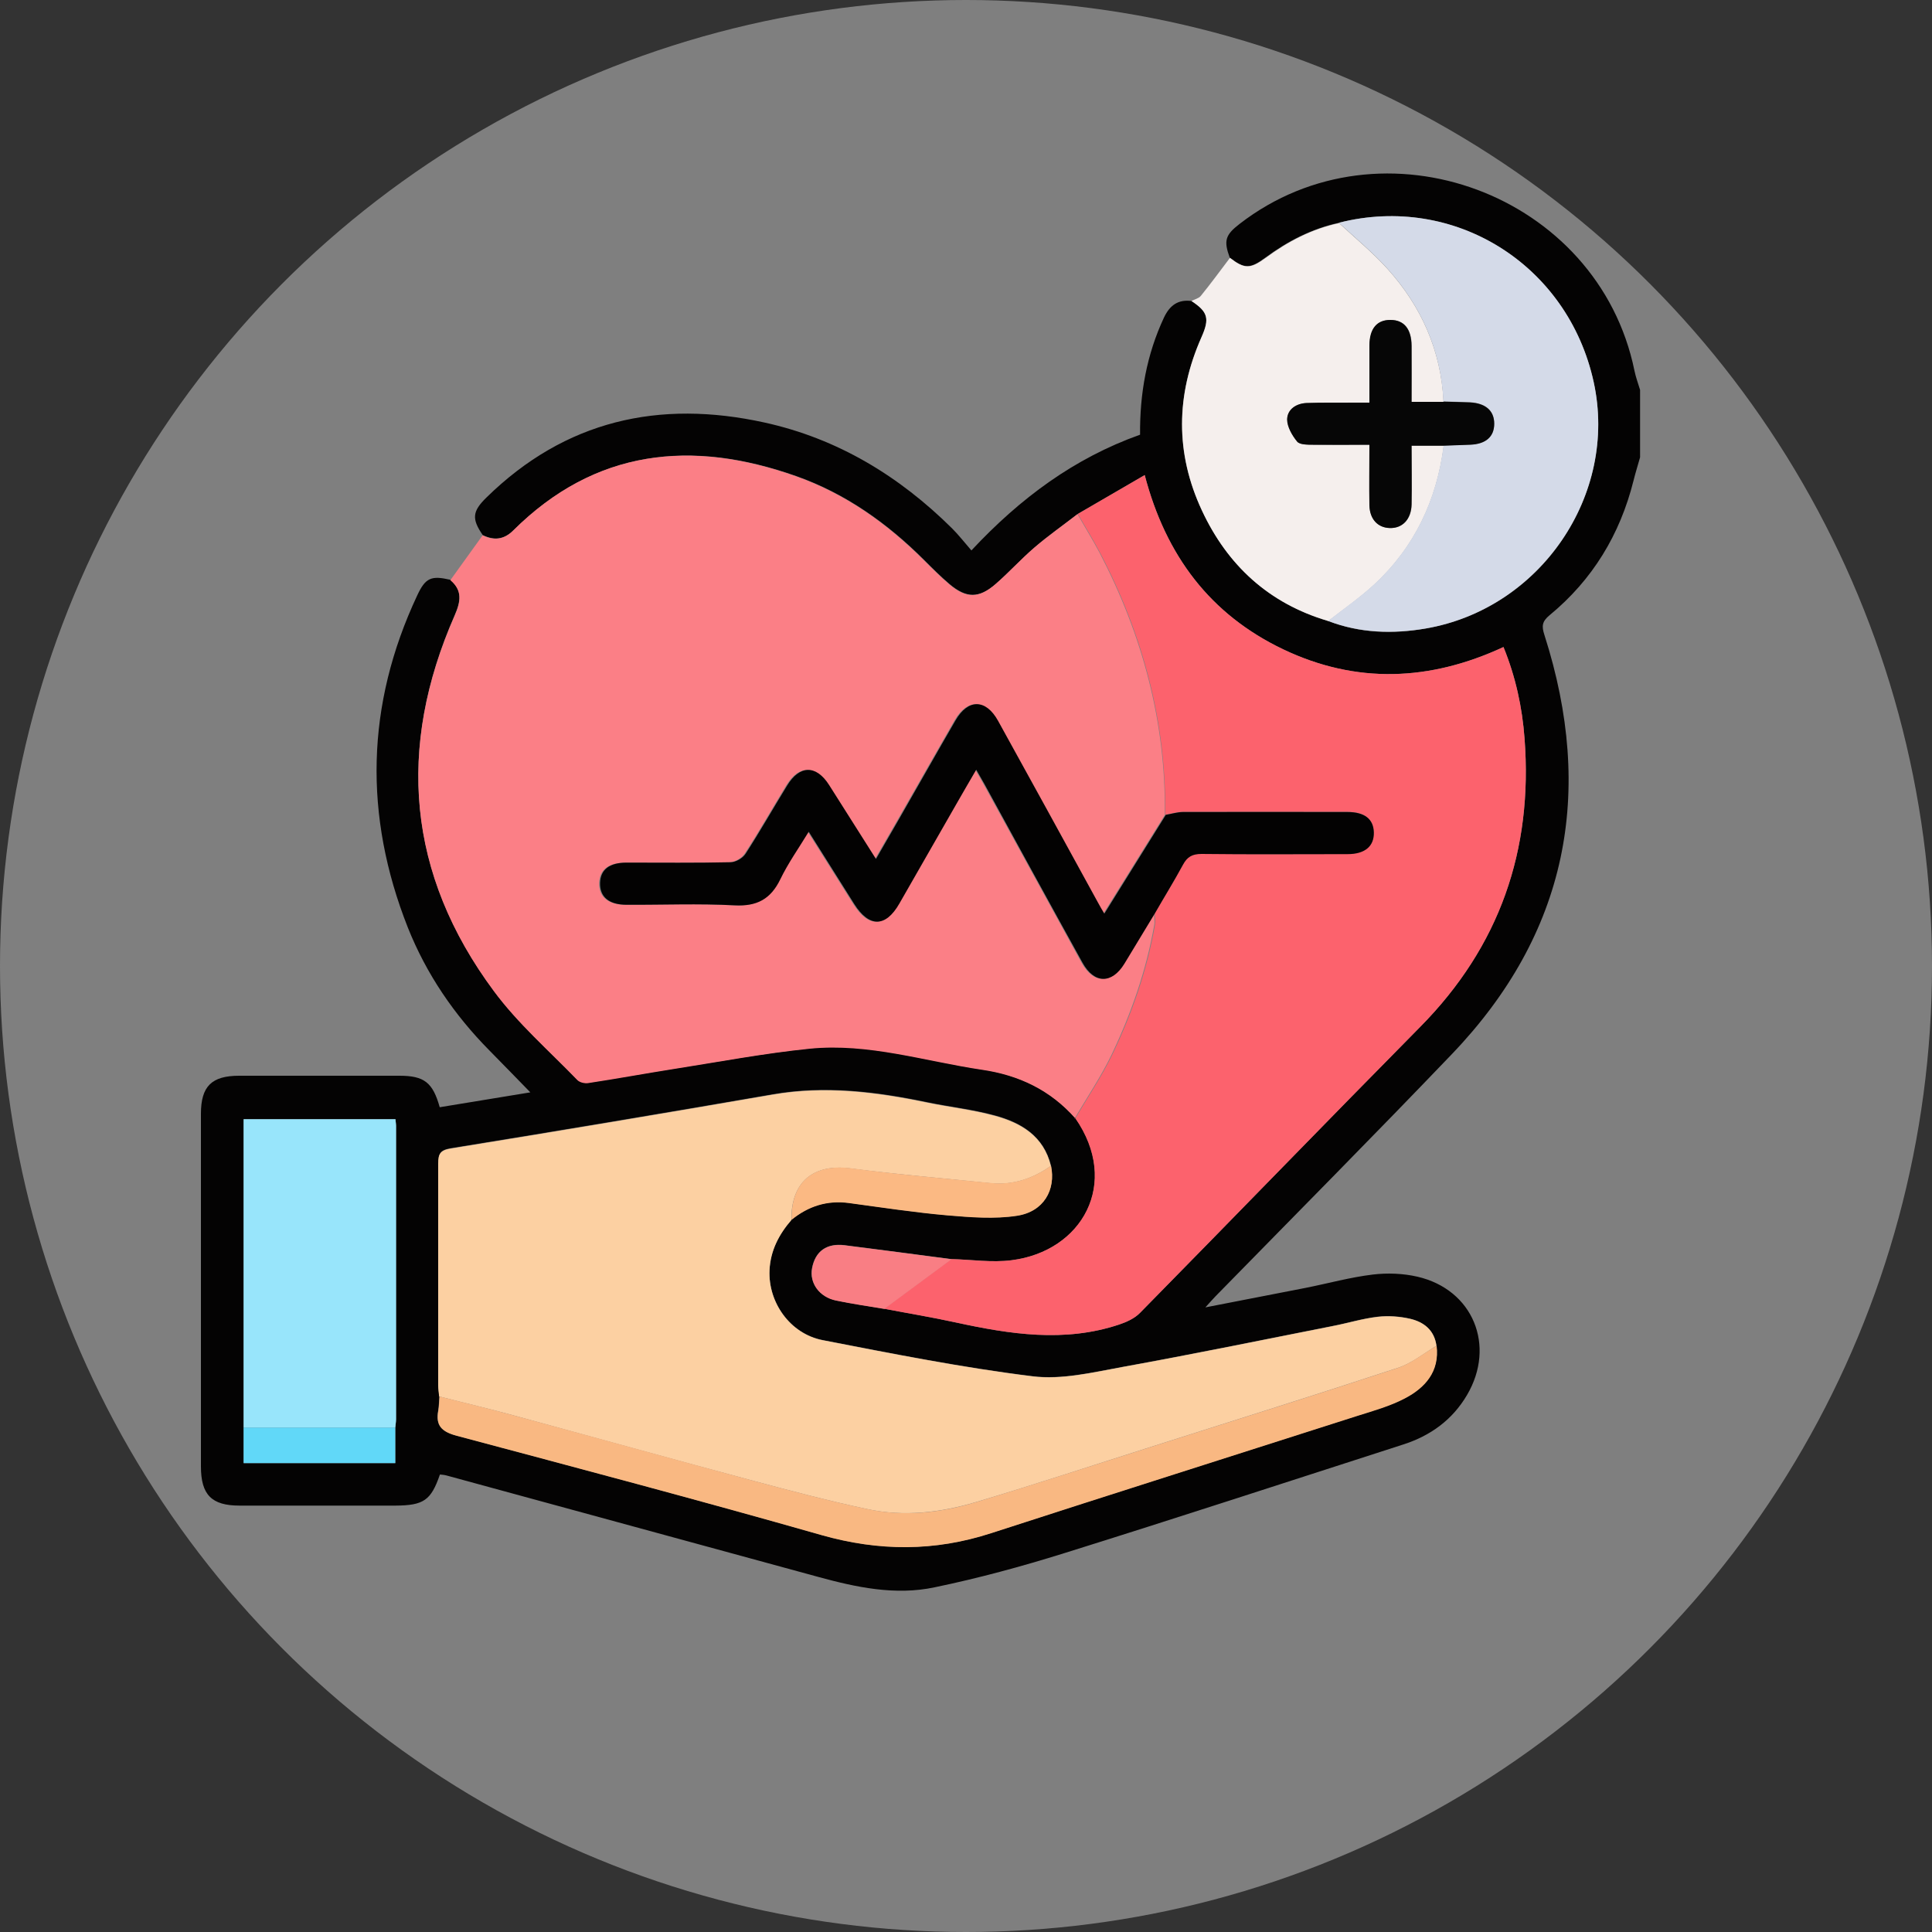
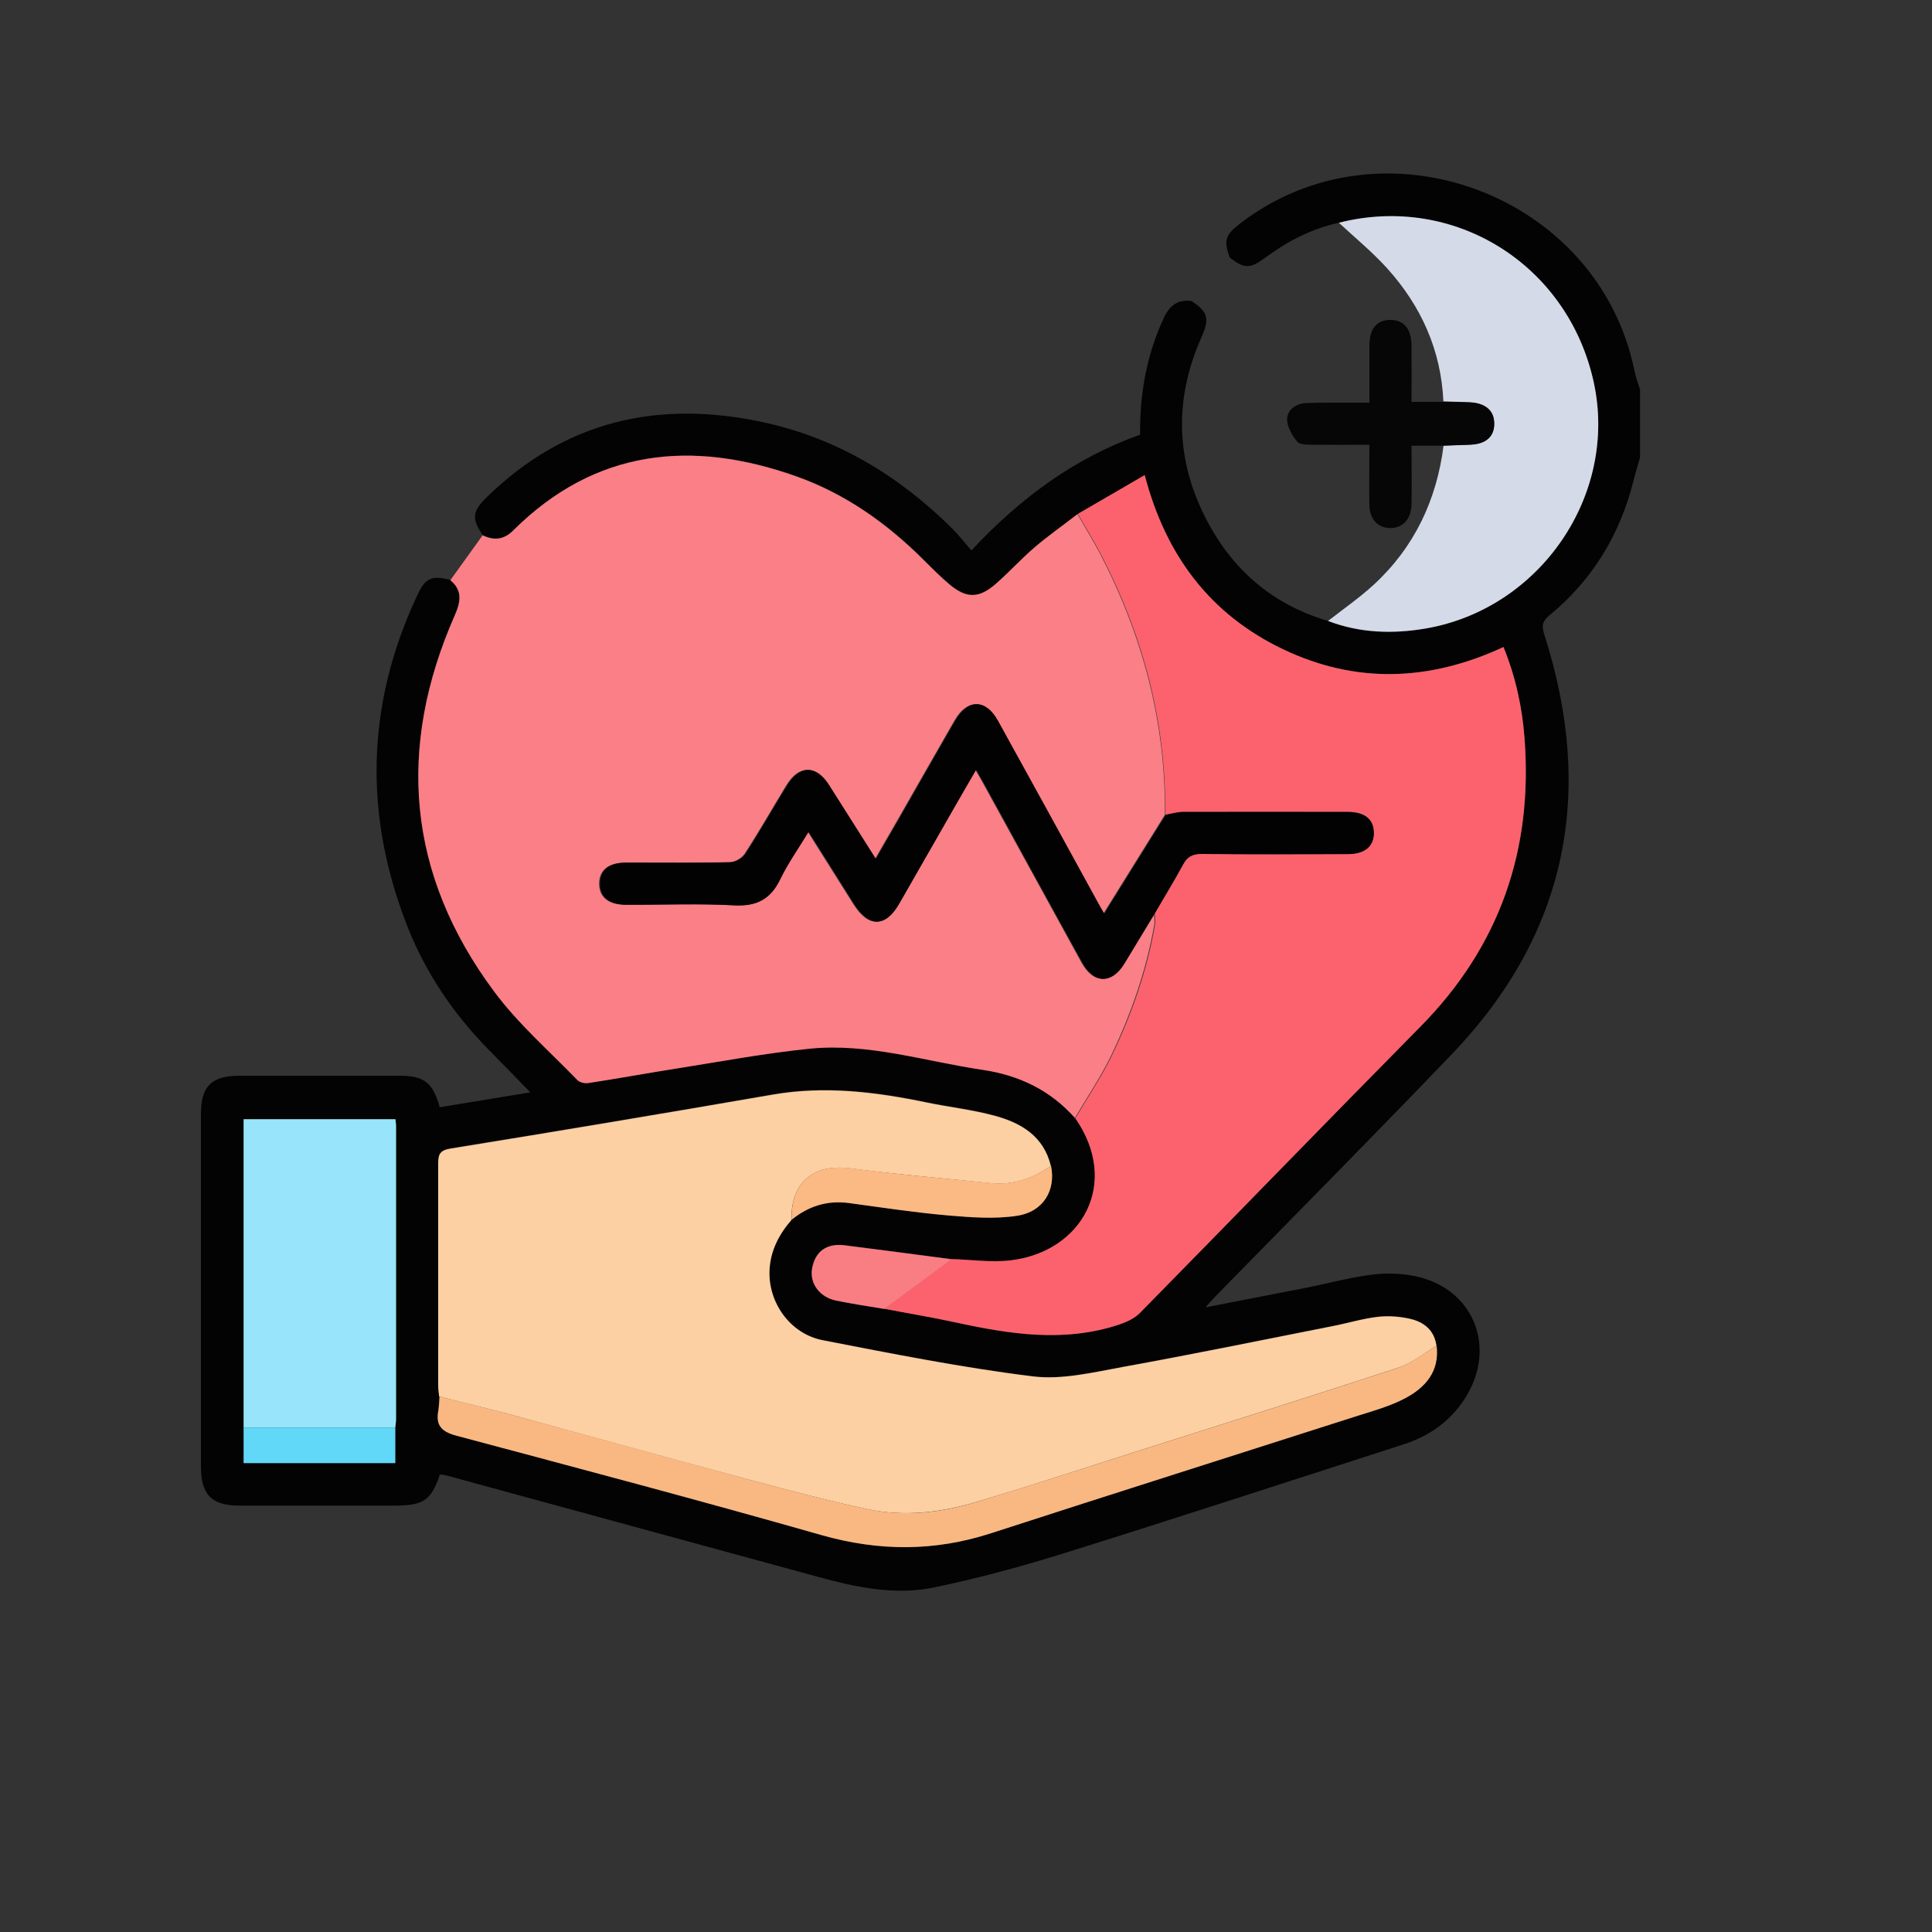
<svg xmlns="http://www.w3.org/2000/svg" id="Layer_1" data-name="Layer 1" viewBox="0 0 100 100">
  <rect x="0" y="0" width="100" height="100" fill="#333333" stroke="none" />
  <defs>
    <style>
      .cls-1 {
        fill: #fbb983;
      }

      .cls-1, .cls-2, .cls-3, .cls-4, .cls-5, .cls-6, .cls-7, .cls-8, .cls-9, .cls-10, .cls-11, .cls-12, .cls-13, .cls-14 {
        stroke-width: 0px;
      }

      .cls-2 {
        fill: #f5efed;
      }

      .cls-3 {
        fill: #61d8f8;
      }

      .cls-4 {
        fill: #fb7f86;
      }

      .cls-5 {
        fill: #fcd0a2;
      }

      .cls-6 {
        fill: #98e5fb;
      }

      .cls-7 {
        fill: #f9b882;
      }

      .cls-8 {
        fill: #fc626d;
      }

      .cls-9 {
        fill: #060606;
      }

      .cls-10 {
        fill: #d4dae8;
      }

      .cls-11 {
        fill: #040303;
      }

      .cls-12 {
        fill: #030202;
      }

      .cls-13 {
        fill: #7f7f7f;
      }

      .cls-14 {
        fill: #f97e84;
      }
    </style>
  </defs>
-   <circle class="cls-13" cx="50" cy="50" r="50" />
  <path class="cls-11" d="M24.99,27.7c-.58-.84-.55-1.23.19-1.95,4.07-3.99,8.94-5.08,14.39-3.88,3.78.83,6.98,2.77,9.72,5.49.34.34.64.73.99,1.13,2.53-2.71,5.33-4.78,8.73-5.99-.02-2.12.34-4.15,1.24-6.07.3-.63.73-.94,1.42-.85.85.56.95.91.52,1.87-1.33,2.99-1.37,6,.02,8.97,1.33,2.84,3.47,4.82,6.53,5.72,1.65.64,3.35.69,5.06.39,5.94-1.02,9.96-6.93,8.69-12.75-1.33-6.09-7.21-9.77-13.19-8.25-1.41.31-2.65.95-3.8,1.8-.8.59-1.09.59-1.85,0-.32-.87-.23-1.17.51-1.74,7.38-5.71,18.57-1.55,20.44,7.6.07.34.19.66.29.99v3.49c-.11.4-.24.8-.34,1.21-.7,2.79-2.12,5.13-4.34,6.96-.4.33-.42.57-.27,1.03,2.61,8.15,1.19,15.44-4.78,21.68-4.04,4.22-8.16,8.37-12.24,12.54-.15.15-.28.31-.53.58,1.83-.36,3.51-.68,5.19-1.01,1.16-.23,2.31-.55,3.48-.69.75-.09,1.56-.06,2.3.11,2.88.66,4.08,3.57,2.57,6.13-.76,1.29-1.9,2.11-3.31,2.56-5.84,1.88-11.67,3.79-17.53,5.62-2.21.69-4.45,1.3-6.72,1.77-2.03.43-4.05,0-6.02-.54-6.41-1.75-12.82-3.5-19.24-5.25-.11-.03-.23-.04-.34-.05-.46,1.34-.84,1.6-2.3,1.61-2.69,0-5.38,0-8.07,0-1.45,0-2-.56-2-2.03,0-6.08,0-12.17,0-18.25,0-1.42.55-1.97,1.98-1.97,2.76,0,5.53,0,8.29,0,1.28,0,1.73.34,2.09,1.63,1.51-.25,3.03-.5,4.69-.77-.75-.77-1.43-1.47-2.11-2.16-1.83-1.85-3.27-3.96-4.23-6.37-2.29-5.79-2.17-11.53.48-17.18.43-.93.73-1.05,1.72-.82.63.54.53,1.12.23,1.82-3.02,6.86-2.47,13.4,2.02,19.45,1.25,1.68,2.86,3.09,4.32,4.6.12.12.39.19.57.16,1.46-.23,2.91-.49,4.37-.72,2.36-.37,4.72-.81,7.1-1.06,3.03-.31,5.94.65,8.9,1.09,1.92.29,3.55,1.06,4.84,2.52,2.35,3.37.36,6.9-3.3,7.36-1.02.13-2.07-.04-3.11-.06-1.84-.24-3.69-.49-5.53-.72-.93-.12-1.52.31-1.69,1.18-.15.77.37,1.5,1.24,1.68.83.17,1.66.29,2.49.43,1.24.23,2.48.44,3.71.71,2.81.61,5.63,1.05,8.45.11.39-.13.81-.32,1.09-.61,4.84-4.92,9.65-9.89,14.5-14.8,4.11-4.16,5.84-9.15,5.4-14.93-.12-1.61-.46-3.19-1.09-4.73-3.82,1.77-7.62,1.92-11.4.12-3.77-1.8-6.07-4.84-7.17-9.02-1.22.71-2.34,1.36-3.46,2.01-.75.57-1.52,1.12-2.23,1.73-.7.6-1.32,1.29-2.01,1.89-.87.75-1.52.75-2.39.02-.46-.39-.89-.82-1.32-1.25-1.91-1.91-4.08-3.45-6.63-4.35-5.41-1.91-10.39-1.4-14.63,2.81-.49.48-1,.53-1.58.25ZM12.61,73.89v1.84h7.85v-1.84c.01-.14.04-.29.04-.43,0-5.06,0-10.13,0-15.19,0-.11-.02-.22-.03-.34h-7.86v15.96ZM22.74,72.28c-.02.24-.02.48-.06.72-.15.79.18,1.1.96,1.31,6.3,1.68,12.61,3.35,18.88,5.14,2.97.84,5.84.86,8.77-.1,6.32-2.05,12.65-4.05,18.98-6.08.83-.27,1.68-.5,2.44-.9,1.06-.55,1.8-1.39,1.64-2.72-.11-.81-.66-1.23-1.38-1.4-.53-.12-1.11-.16-1.65-.1-.79.09-1.56.33-2.34.48-3.63.72-7.25,1.46-10.89,2.12-1.54.28-3.14.67-4.65.48-3.64-.45-7.25-1.17-10.86-1.87-1.69-.33-2.83-1.96-2.75-3.63.05-1.01.48-1.85,1.14-2.6.87-.71,1.84-1.02,2.97-.87,1.7.23,3.4.49,5.11.64,1.19.1,2.42.2,3.59.02,1.38-.21,2.02-1.34,1.76-2.59-.38-1.54-1.55-2.23-2.92-2.6-1.14-.31-2.33-.44-3.49-.68-2.64-.55-5.29-.88-7.99-.41-5.55.96-11.11,1.89-16.66,2.79-.55.09-.65.28-.65.78.02,3.83,0,7.65,0,11.48,0,.19.03.38.05.57Z" />
  <path class="cls-4" d="M55.66,57.89c-1.29-1.46-2.91-2.24-4.84-2.52-2.96-.44-5.87-1.39-8.9-1.09-2.38.24-4.74.69-7.1,1.06-1.46.23-2.91.5-4.37.72-.18.03-.45-.03-.57-.16-1.46-1.51-3.08-2.92-4.32-4.6-4.49-6.05-5.04-12.59-2.02-19.45.31-.7.41-1.28-.23-1.82.56-.77,1.11-1.55,1.67-2.32.59.28,1.1.23,1.58-.25,4.24-4.22,9.23-4.72,14.63-2.81,2.55.9,4.72,2.44,6.63,4.35.43.43.86.86,1.32,1.25.87.73,1.52.74,2.39-.02.69-.6,1.31-1.29,2.01-1.89.71-.61,1.49-1.15,2.23-1.73.38.67.79,1.33,1.15,2.01,2.21,4.25,3.43,8.75,3.37,13.56-1.05,1.68-2.09,3.36-3.18,5.11-.13-.22-.25-.42-.36-.63-1.71-3.12-3.42-6.24-5.14-9.35-.63-1.13-1.55-1.15-2.2-.03-.99,1.72-1.97,3.44-2.96,5.17-.37.64-.74,1.28-1.16,2.01-.85-1.34-1.62-2.59-2.42-3.82-.68-1.06-1.53-1.05-2.18.02-.72,1.18-1.4,2.38-2.15,3.53-.15.23-.51.43-.78.44-1.79.04-3.59.02-5.38.02-.88,0-1.35.37-1.37,1.05-.02.72.46,1.13,1.37,1.13,1.87,0,3.74-.07,5.6.03,1.16.06,1.86-.33,2.36-1.35.4-.83.94-1.59,1.47-2.46.84,1.33,1.6,2.54,2.36,3.75.77,1.22,1.62,1.21,2.33-.03,1.01-1.76,2.02-3.53,3.03-5.29.3-.53.61-1.05.95-1.64.18.31.32.54.44.77,1.69,3.07,3.37,6.15,5.06,9.22.61,1.1,1.51,1.11,2.17.05.53-.87,1.05-1.74,1.58-2.61,0,.21.05.42.01.62-.41,2.34-1.19,4.57-2.21,6.71-.55,1.14-1.27,2.2-1.91,3.3Z" />
-   <path class="cls-2" d="M68.74,32.14c-3.06-.9-5.21-2.88-6.53-5.72-1.38-2.96-1.35-5.97-.02-8.97.43-.97.33-1.31-.52-1.87.16-.09.37-.13.48-.26.52-.64,1.01-1.31,1.51-1.97.76.58,1.05.58,1.85,0,1.15-.85,2.39-1.5,3.8-1.8.84.78,1.73,1.51,2.5,2.36,1.76,1.95,2.78,4.24,2.91,6.89h-1.65c0-1.02,0-1.96,0-2.9-.01-.88-.39-1.33-1.09-1.34-.7,0-1.08.44-1.09,1.32,0,.96,0,1.92,0,2.96-.33,0-.59,0-.85,0-.8,0-1.6-.01-2.4.02-.54.02-1,.32-1.01.85,0,.39.25.83.52,1.15.14.17.54.15.82.16.96.02,1.91,0,2.92,0,0,1.13-.02,2.14,0,3.15.01.7.43,1.14,1.04,1.16.66.02,1.12-.45,1.14-1.22.02-1.01,0-2.02,0-3.04h1.66c-.36,2.82-1.51,5.26-3.61,7.2-.74.68-1.57,1.26-2.37,1.88Z" />
  <path class="cls-8" d="M55.66,57.89c.64-1.1,1.36-2.16,1.91-3.3,1.02-2.13,1.8-4.36,2.21-6.71.03-.2,0-.41-.01-.62.49-.83,1-1.66,1.45-2.51.22-.41.48-.56.96-.56,2.52.03,5.04.02,7.56.01.9,0,1.38-.41,1.36-1.13-.02-.69-.48-1.05-1.37-1.05-2.83,0-5.67,0-8.5,0-.31,0-.61.1-.92.15.06-4.81-1.15-9.31-3.37-13.56-.36-.69-.77-1.34-1.15-2.01,1.12-.65,2.24-1.3,3.46-2.01,1.09,4.18,3.4,7.22,7.17,9.02,3.78,1.8,7.59,1.65,11.4-.12.63,1.55.97,3.12,1.09,4.73.44,5.78-1.29,10.77-5.4,14.93-4.85,4.91-9.66,9.88-14.5,14.8-.28.29-.7.48-1.09.61-2.83.94-5.64.5-8.45-.11-1.23-.27-2.47-.47-3.71-.71,1.16-.86,2.32-1.71,3.48-2.57,1.04.03,2.09.19,3.11.06,3.66-.46,5.65-3.98,3.3-7.36Z" />
  <path class="cls-5" d="M40.97,63.14c-.65.75-1.09,1.59-1.14,2.6-.08,1.67,1.06,3.3,2.75,3.63,3.61.7,7.22,1.42,10.86,1.87,1.51.19,3.12-.2,4.65-.48,3.64-.66,7.26-1.4,10.89-2.12.78-.15,1.55-.39,2.34-.48.54-.06,1.12-.02,1.65.1.72.16,1.27.58,1.38,1.4-.66.39-1.28.91-2,1.14-4.2,1.38-8.41,2.7-12.62,4.04-3.06.97-6.11,1.98-9.19,2.9-1.84.55-3.75.78-5.65.37-1.98-.42-3.94-.94-5.89-1.46-4.15-1.11-8.28-2.26-12.42-3.39-1.28-.35-2.57-.65-3.85-.98-.02-.19-.05-.38-.05-.57,0-3.83,0-7.65,0-11.48,0-.5.1-.69.65-.78,5.56-.9,11.11-1.83,16.66-2.79,2.7-.47,5.35-.14,7.99.41,1.16.24,2.35.37,3.49.68,1.38.37,2.55,1.06,2.92,2.6-.94.66-1.97,1.01-3.13.89-2.41-.25-4.82-.45-7.22-.76-1.94-.26-3.1.69-3.08,2.67Z" />
  <path class="cls-10" d="M68.74,32.14c.79-.62,1.63-1.2,2.37-1.88,2.1-1.94,3.25-4.38,3.61-7.2.46-.02.91-.03,1.37-.05.82-.03,1.26-.41,1.25-1.09,0-.67-.45-1.06-1.26-1.1-.46-.02-.92-.03-1.37-.04-.12-2.65-1.15-4.94-2.91-6.89-.77-.85-1.66-1.58-2.5-2.36,5.97-1.52,11.86,2.16,13.19,8.25,1.27,5.82-2.75,11.72-8.69,12.75-1.71.29-3.42.24-5.06-.39Z" />
  <path class="cls-6" d="M12.61,73.89v-15.96h7.86c0,.11.03.22.03.34,0,5.06,0,10.13,0,15.19,0,.14-.03.29-.04.43-2.62,0-5.23,0-7.85,0Z" />
  <path class="cls-7" d="M22.74,72.28c1.28.32,2.57.63,3.85.98,4.14,1.12,8.28,2.27,12.42,3.39,1.95.52,3.91,1.04,5.89,1.46,1.9.41,3.81.19,5.65-.37,3.08-.93,6.13-1.93,9.19-2.9,4.21-1.34,8.43-2.66,12.62-4.04.71-.24,1.33-.76,2-1.14.16,1.33-.59,2.17-1.64,2.72-.76.4-1.61.64-2.44.9-6.33,2.03-12.66,4.03-18.98,6.08-2.93.95-5.8.94-8.77.1-6.27-1.79-12.58-3.46-18.88-5.14-.78-.21-1.11-.52-.96-1.31.04-.23.04-.48.06-.72Z" />
  <path class="cls-1" d="M40.97,63.14c-.03-1.98,1.13-2.92,3.08-2.67,2.4.32,4.82.52,7.22.76,1.16.12,2.19-.23,3.13-.89.26,1.25-.38,2.38-1.76,2.59-1.17.18-2.4.08-3.59-.02-1.71-.15-3.41-.41-5.11-.64-1.12-.15-2.1.16-2.97.87Z" />
  <path class="cls-14" d="M49.25,65.18c-1.16.86-2.32,1.71-3.48,2.57-.83-.14-1.67-.26-2.49-.43-.87-.18-1.39-.91-1.24-1.68.16-.87.75-1.3,1.69-1.18,1.84.23,3.69.48,5.53.72Z" />
  <path class="cls-3" d="M12.61,73.89c2.62,0,5.23,0,7.85,0,0,.6,0,1.2,0,1.84h-7.85v-1.84Z" />
  <path class="cls-12" d="M60.32,42.18c.31-.05.61-.15.92-.15,2.83-.01,5.67,0,8.5,0,.89,0,1.35.36,1.37,1.05.02.72-.46,1.13-1.36,1.13-2.52,0-5.04.02-7.56-.01-.48,0-.74.15-.96.56-.46.85-.97,1.67-1.45,2.51-.53.87-1.05,1.74-1.58,2.61-.65,1.06-1.56,1.05-2.17-.05-1.7-3.07-3.38-6.15-5.06-9.22-.13-.23-.26-.46-.44-.77-.34.59-.65,1.11-.95,1.64-1.01,1.76-2.02,3.53-3.03,5.29-.71,1.24-1.56,1.24-2.33.03-.76-1.21-1.52-2.42-2.36-3.75-.53.87-1.07,1.63-1.47,2.46-.5,1.03-1.21,1.41-2.36,1.35-1.86-.1-3.73-.02-5.6-.03-.91,0-1.39-.41-1.37-1.13.02-.69.48-1.05,1.37-1.05,1.79,0,3.59.02,5.38-.02.27,0,.63-.21.78-.44.75-1.16,1.43-2.36,2.15-3.53.65-1.07,1.51-1.08,2.18-.02.79,1.24,1.57,2.48,2.42,3.82.42-.73.79-1.37,1.16-2.01.99-1.72,1.96-3.45,2.96-5.17.65-1.12,1.57-1.11,2.2.03,1.72,3.11,3.43,6.23,5.14,9.35.11.21.23.41.36.63,1.08-1.74,2.13-3.42,3.18-5.11Z" />
  <path class="cls-9" d="M74.71,20.79c.46.01.92.02,1.37.04.81.04,1.26.43,1.26,1.1,0,.68-.44,1.06-1.25,1.09-.46.02-.91.03-1.37.05-.52,0-1.05,0-1.66,0,0,1.02.02,2.03,0,3.04-.02.78-.48,1.25-1.14,1.22-.61-.02-1.02-.46-1.04-1.16-.02-1.01,0-2.03,0-3.15-1.01,0-1.97.01-2.92,0-.28,0-.68,0-.82-.16-.26-.32-.52-.77-.52-1.15.01-.53.48-.83,1.01-.85.8-.03,1.6-.01,2.4-.02.26,0,.52,0,.85,0,0-1.04,0-2,0-2.96,0-.87.39-1.33,1.09-1.32.7,0,1.08.46,1.09,1.34.01.94,0,1.88,0,2.9h1.65Z" />
</svg>